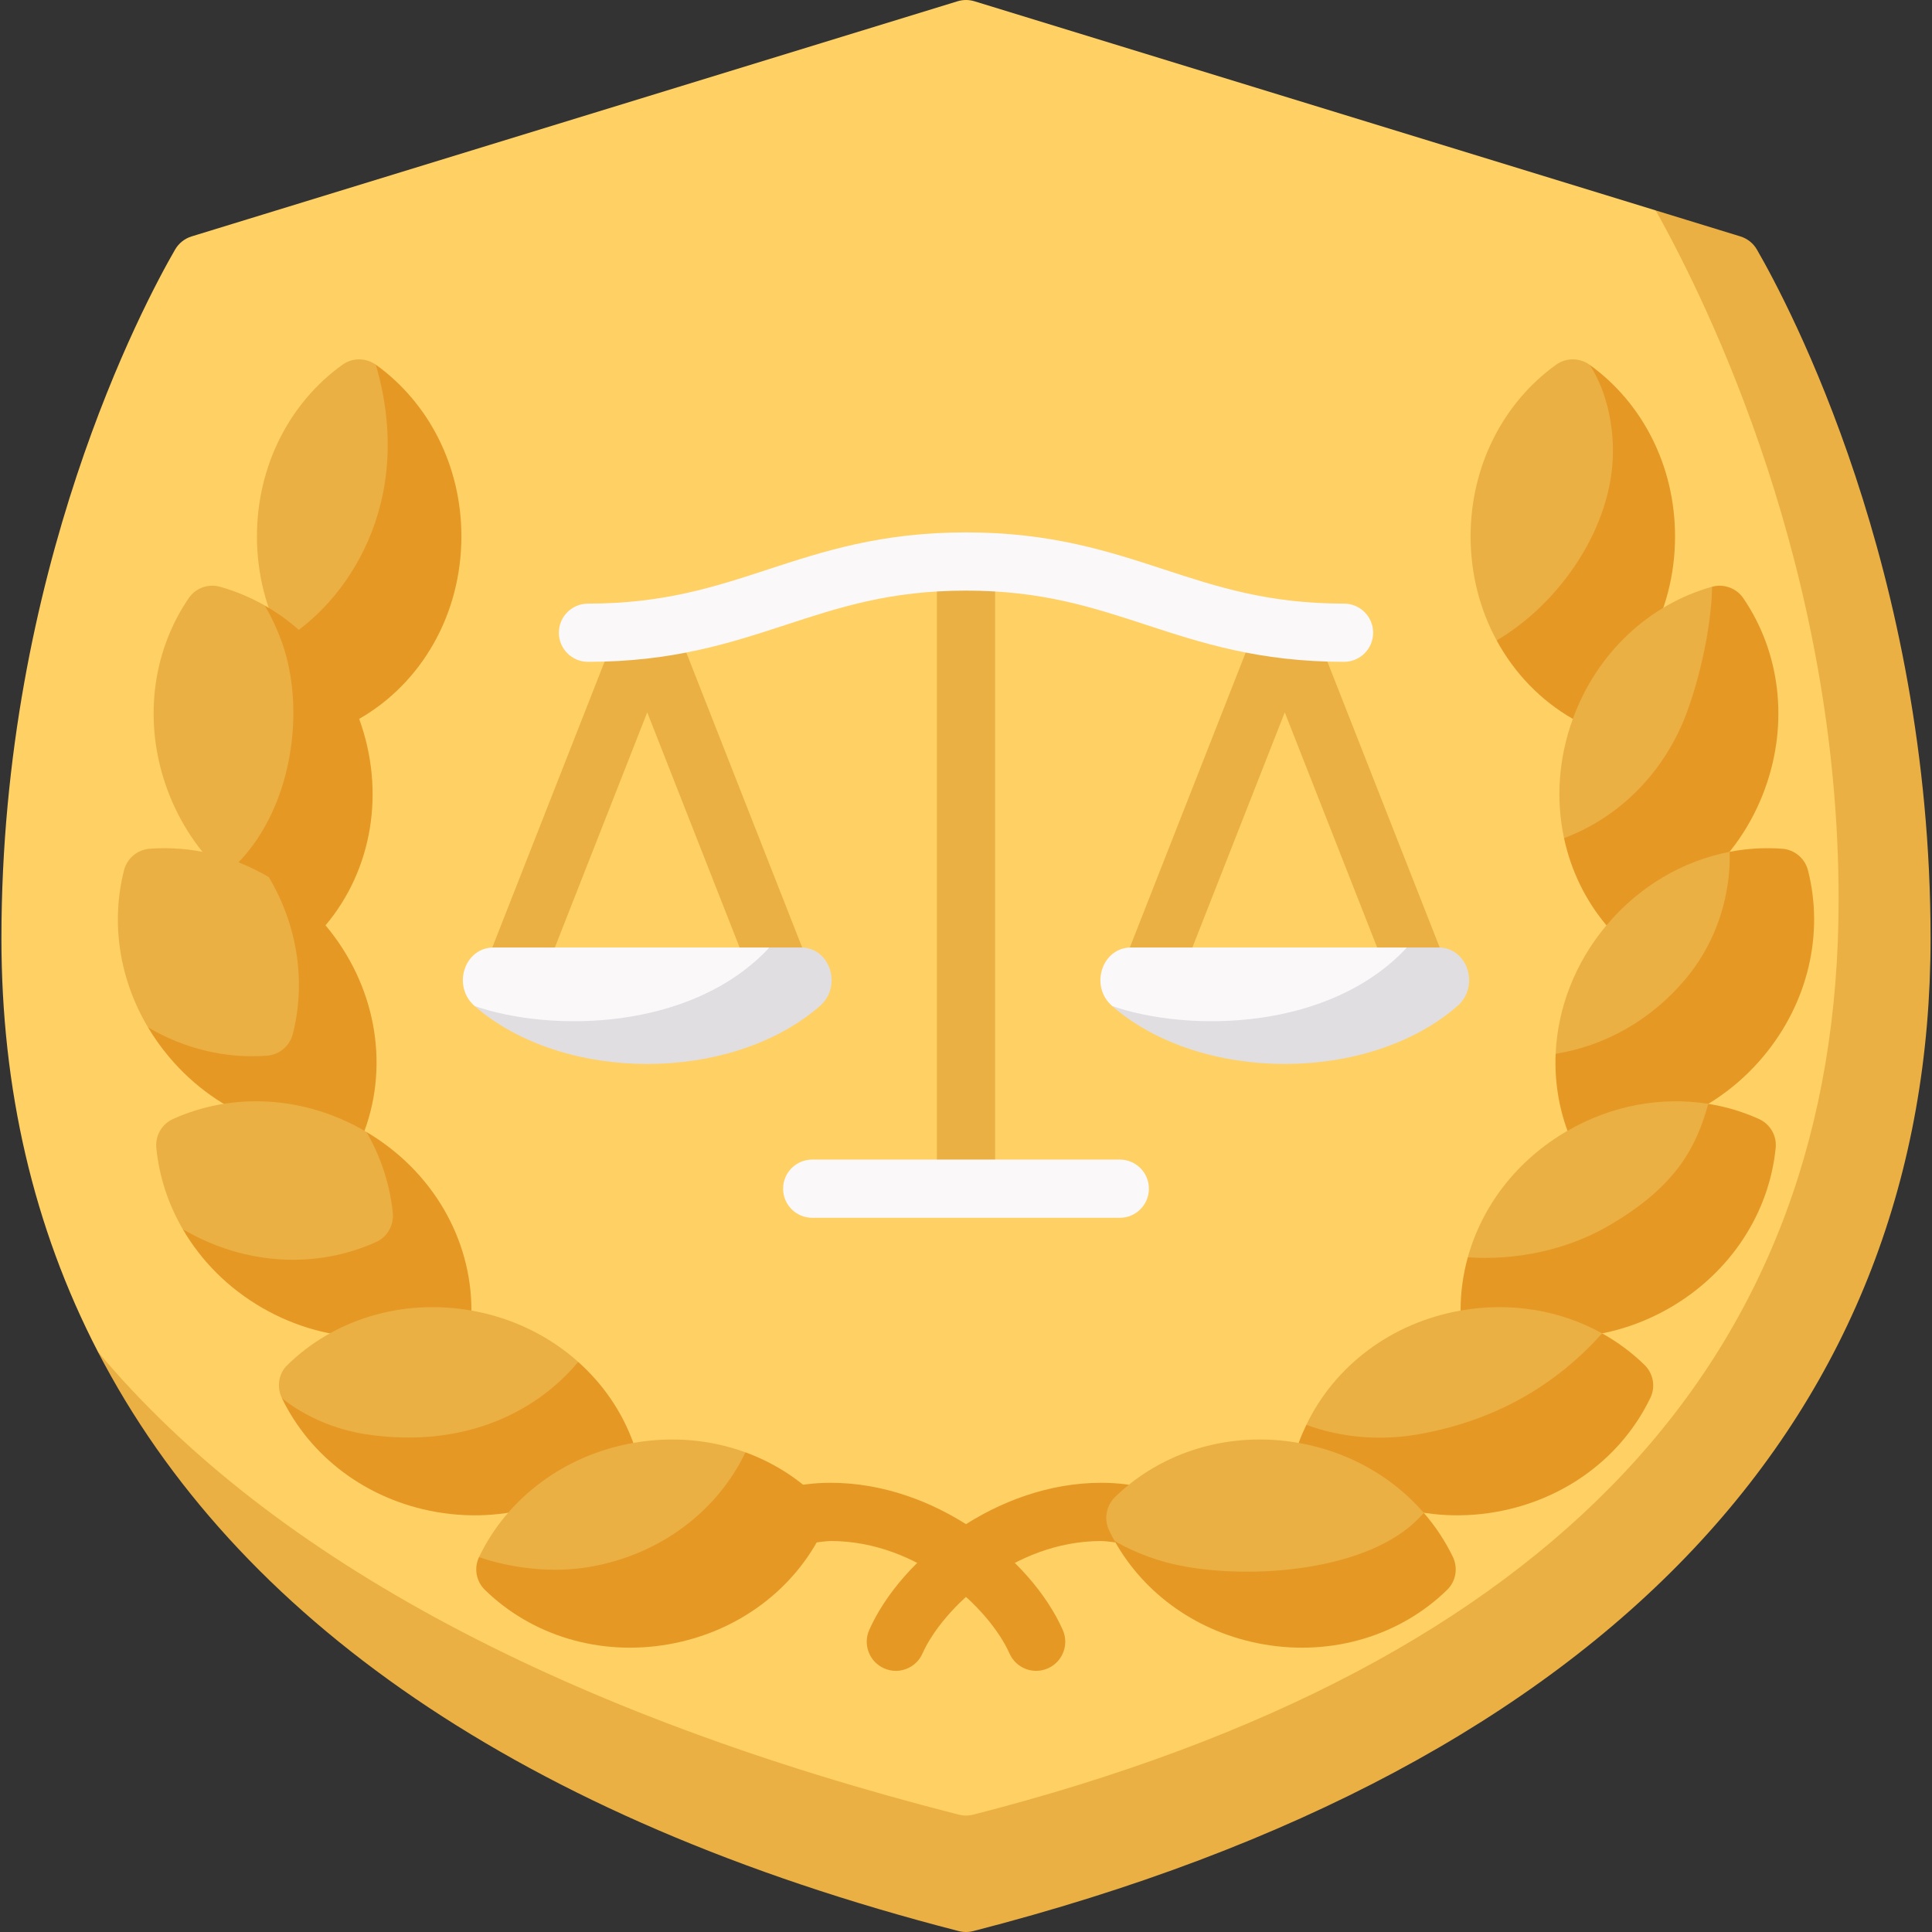
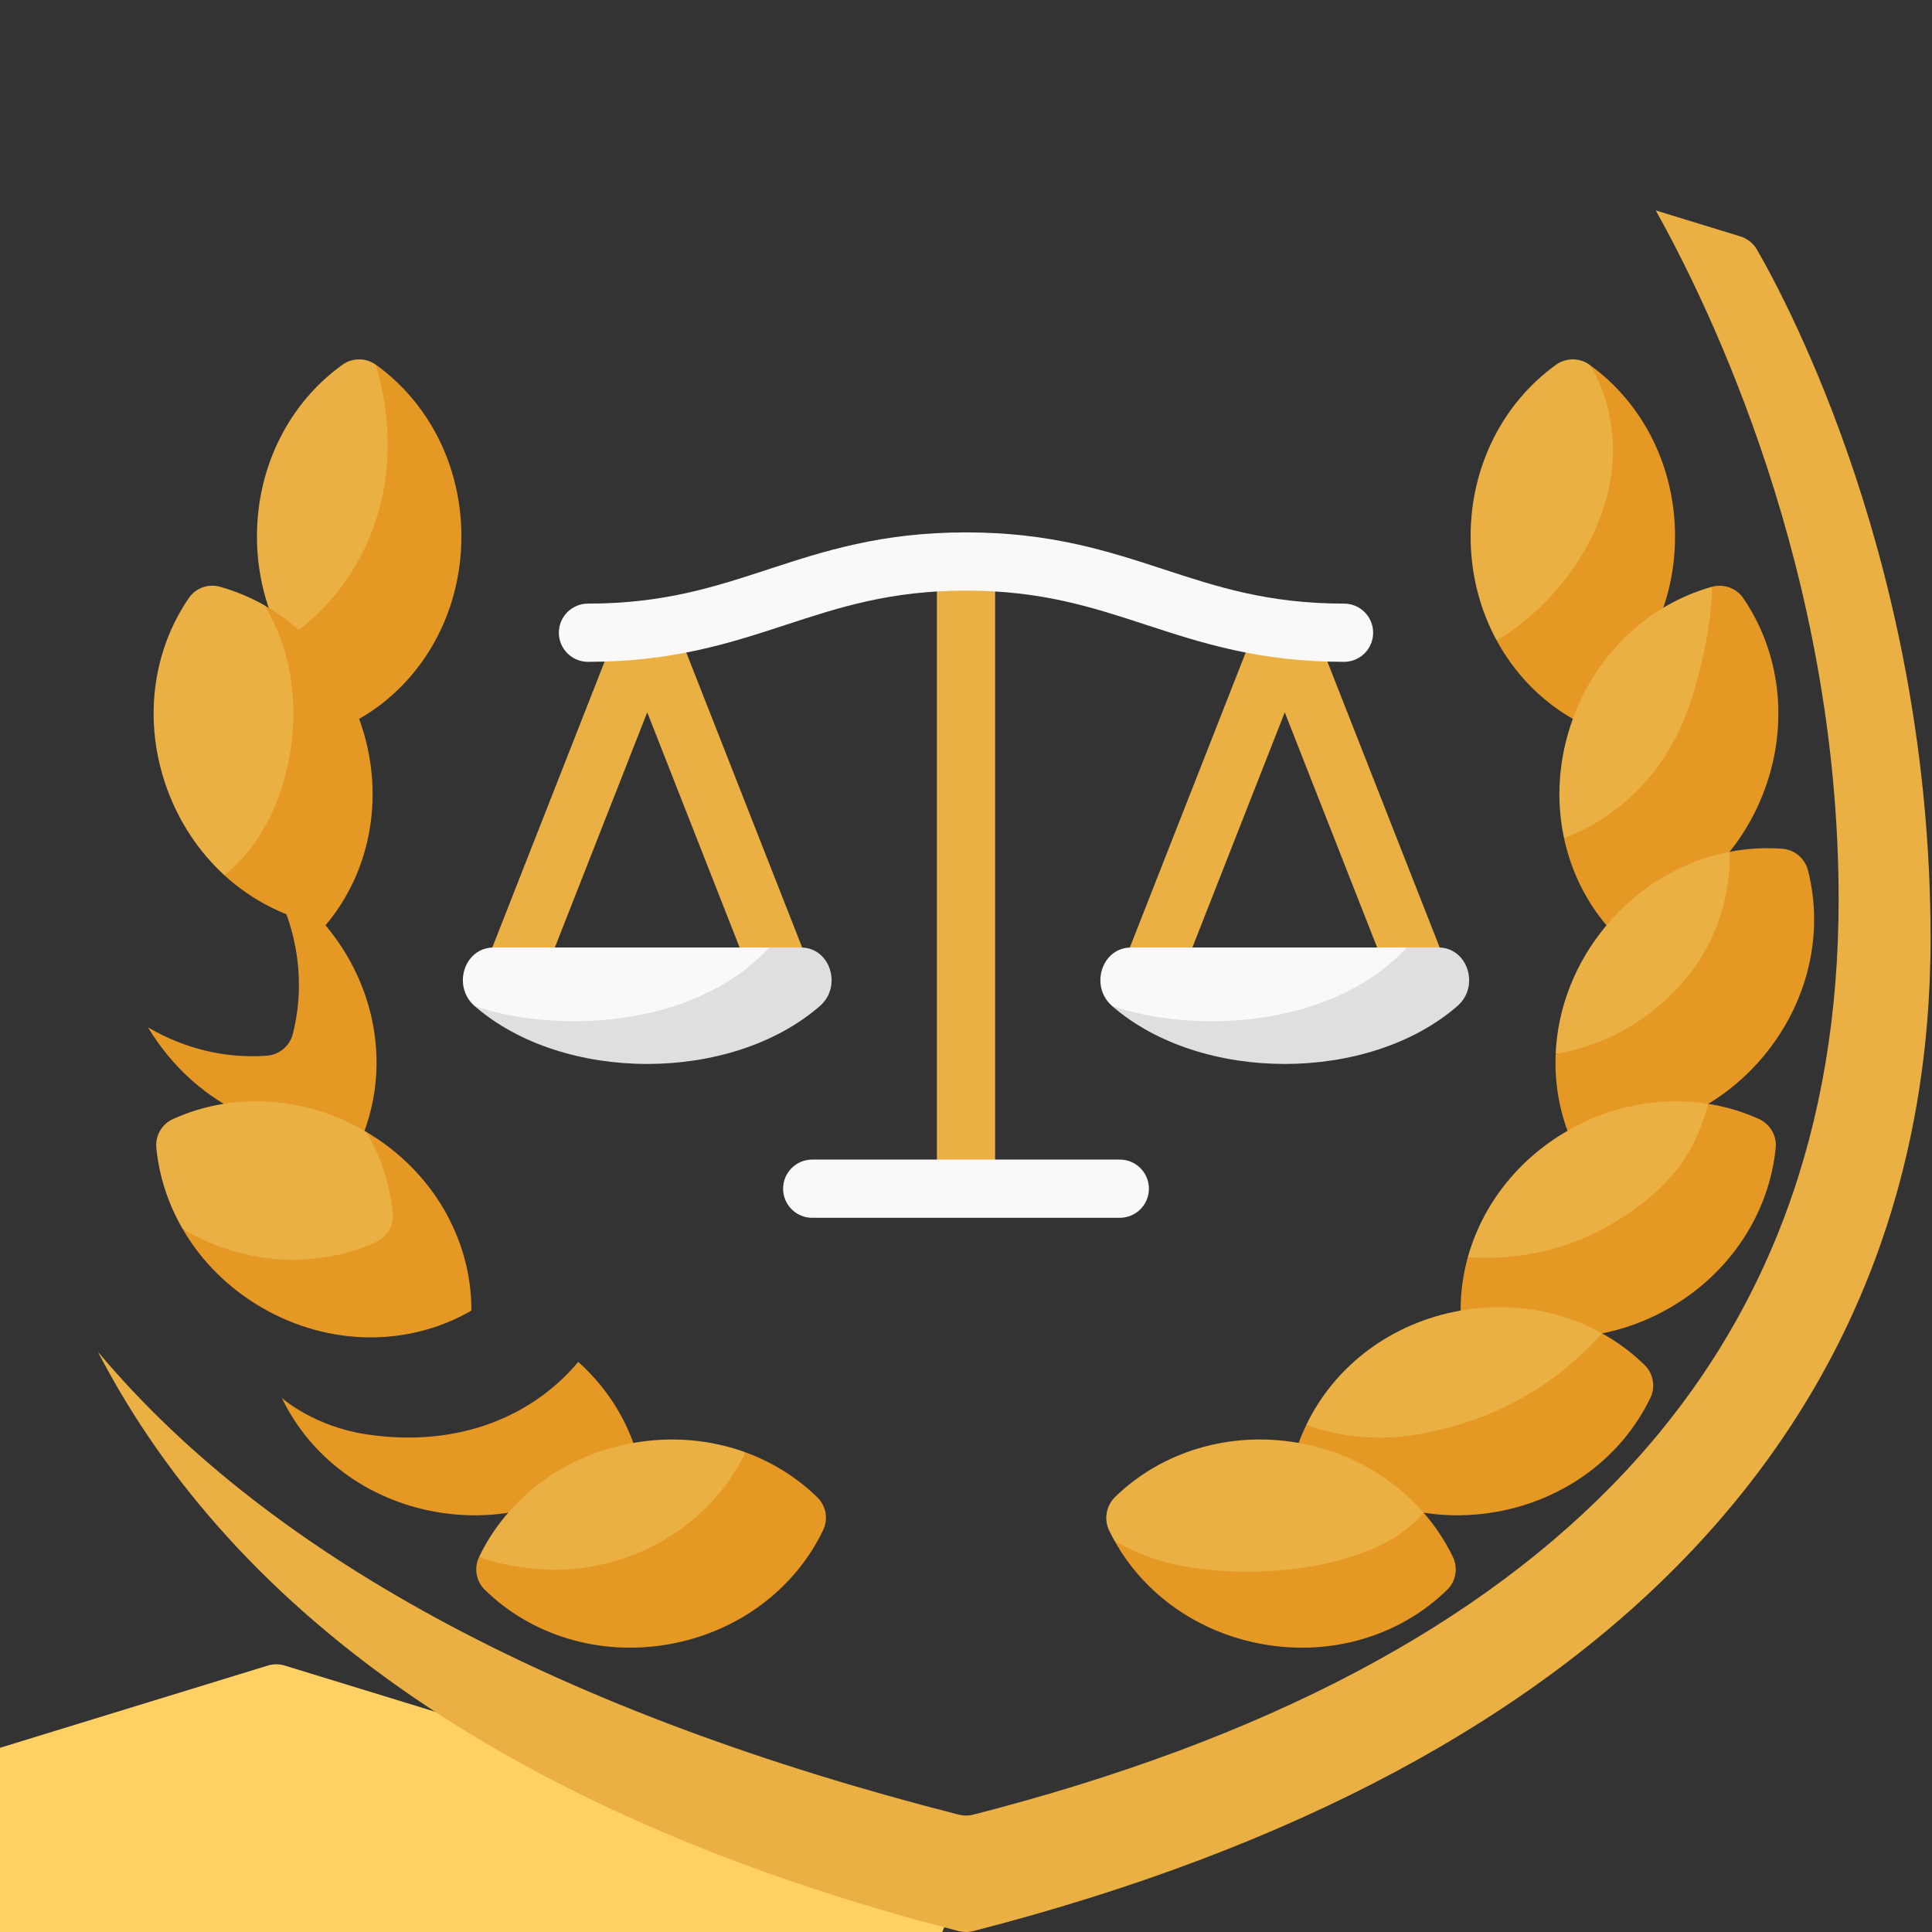
<svg xmlns="http://www.w3.org/2000/svg" id="Capa_1" height="512" viewBox="0 0 512 512" width="512">
  <rect x="0" y="0" width="512" height="512" fill="#333333" stroke="none" />
  <g>
-     <path d="m256 496.819c171.598-43.362 243.599-134.398 243.599-255.322 0-87.149-37.627-162.545-60.816-185.735l-180.534-55.425c-1.465-.45-3.032-.45-4.497 0l-202.97 62.314c-1.848.567-3.41 1.804-4.377 3.477-8.197 14.176-46.028 84.892-46.028 182.57 0 39.796 8.475 76.518 25.553 109.508 36.627 56.32 115.935 109.772 230.07 138.613z" fill="#ffd064" />
+     <path d="m256 496.819l-180.534-55.425c-1.465-.45-3.032-.45-4.497 0l-202.97 62.314c-1.848.567-3.41 1.804-4.377 3.477-8.197 14.176-46.028 84.892-46.028 182.57 0 39.796 8.475 76.518 25.553 109.508 36.627 56.32 115.935 109.772 230.07 138.613z" fill="#ffd064" />
    <g fill="#ebb044">
      <path d="m461.218 62.651-22.435-6.888c14.069 25.133 48.472 95.499 48.472 182.649 0 120.425-74.148 202.752-229.323 242.486-1.263.323-2.6.323-3.863.001-103.137-26.321-181.757-67.236-228.138-122.693 36.399 70.314 111.931 123.657 228.144 153.551 1.258.324 2.591.324 3.849 0 170.741-43.92 253.698-138.444 253.698-263.059 0-97.679-37.83-168.394-46.027-182.57-.967-1.673-2.529-2.91-4.377-3.477z" />
      <path d="m207.127 266.017c-3.08 0-5.988-1.856-7.183-4.896l-28.42-72.343-28.42 72.343c-1.557 3.966-6.035 5.919-10.001 4.36-3.966-1.558-5.918-6.036-4.36-10.001l35.6-90.622c1.159-2.952 4.008-4.894 7.181-4.894s6.021 1.942 7.181 4.894l35.6 90.622c1.558 3.965-.394 8.444-4.36 10.001-.925.364-1.879.536-2.818.536z" />
      <path d="m304.874 266.017c-.938 0-1.893-.172-2.819-.536-3.966-1.558-5.918-6.036-4.36-10.001l35.6-90.622c1.159-2.952 4.008-4.894 7.181-4.894 3.172 0 6.021 1.942 7.181 4.894l35.599 90.622c1.558 3.966-.394 8.444-4.36 10.001-3.966 1.559-8.444-.394-10.001-4.36l-28.419-72.343-28.42 72.343c-1.193 3.04-4.104 4.896-7.182 4.896z" />
      <path d="m256 321.701c-4.261 0-7.715-3.454-7.715-7.715v-164.154c0-4.261 3.454-7.715 7.715-7.715s7.715 3.454 7.715 7.715v164.154c0 4.261-3.454 7.715-7.715 7.715z" />
    </g>
    <path d="m356.182 175.393c-22.482 0-37.737-4.992-52.491-9.82-14.229-4.656-27.67-9.055-47.691-9.055s-33.461 4.398-47.69 9.055c-14.754 4.828-30.009 9.82-52.491 9.82-4.261 0-7.715-3.454-7.715-7.715s3.454-7.715 7.715-7.715c20.021 0 33.462-4.398 47.692-9.055 14.753-4.828 30.008-9.82 52.489-9.82 22.482 0 37.737 4.992 52.491 9.82 14.229 4.656 27.67 9.055 47.691 9.055 4.261 0 7.715 3.454 7.715 7.715s-3.454 7.715-7.715 7.715z" fill="#faf8f8" />
    <path d="m296.758 322.73h-81.514c-4.261 0-7.715-3.454-7.715-7.715s3.454-7.715 7.715-7.715h81.514c4.261 0 7.715 3.454 7.715 7.715s-3.454 7.715-7.715 7.715z" fill="#faf8f8" />
    <path d="m203.911 251.1h-73.129c-7.72 0-11.044 10.257-5.001 15.513 20.155 11.819 61.827 11.458 78.13-15.513z" fill="#faf8f8" />
    <path d="m212.269 251.1h-8.358c-20.636 22.142-57.835 22.506-78.13 15.513 23.523 20.462 67.967 20.462 91.49 0 6.042-5.257 2.718-15.513-5.002-15.513z" fill="#e1dee2" />
    <path d="m372.861 251.099h-73.129c-7.72 0-11.044 10.257-5.001 15.513 20.155 11.82 61.827 11.459 78.13-15.513z" fill="#faf8f8" />
    <path d="m381.219 251.099h-8.358c-20.636 22.142-57.835 22.506-78.13 15.513 23.523 20.462 67.967 20.462 91.49 0 6.042-5.256 2.718-15.513-5.002-15.513z" fill="#e1dee2" />
-     <path d="m274.593 442.79c-2.952 0-5.77-1.704-7.05-4.575-5.365-12.03-24.133-29.83-47.379-29.83-4.261 0-28.257 4.629-28.257 4.629 0-11.473 10.28-20.059 28.257-20.059 27.598 0 52.927 19.817 61.471 38.976 1.736 3.892-.012 8.453-3.904 10.188-1.02.455-2.088.671-3.138.671z" fill="#e69824" />
-     <path d="m237.406 442.79c-1.05 0-2.117-.215-3.138-.671-3.891-1.735-5.639-6.297-3.904-10.188 8.543-19.158 33.873-38.976 61.471-38.976 17.977 0 28.257 8.586 28.257 20.059 0 0-23.995-4.629-28.257-4.629-23.246 0-42.014 17.8-47.379 29.83-1.279 2.871-4.097 4.575-7.05 4.575z" fill="#e69824" />
    <path d="m99.589 96.643c-2.599-1.859-6.179-1.885-8.778-.025-14.075 10.073-22.717 26.87-22.717 45.544 0 9.964 2.467 19.39 6.9 27.55 22.582 0 47.281-27.55 24.595-73.069z" fill="#ebb044" />
    <path d="m99.589 96.643c10.759 36.845-8.048 63.334-24.595 73.069 4.705 8.658 11.625 15.889 20.19 20.804 16.638-9.549 27.09-27.817 27.09-48.354.001-18.659-8.628-35.444-22.685-45.519z" fill="#e69824" />
    <path d="m81.47 176.728c-1.215-3.338-6.91-11.88-11.288-16.258-3.745-2.134-7.739-3.812-11.908-4.978-3.088-.863-6.422.344-8.234 2.989-9.78 14.279-12.155 33.018-5.769 50.565 3.291 9.042 8.568 16.83 15.19 22.893 24.098-8.461 29.033-35.912 22.009-55.211z" fill="#ebb044" />
    <path d="m95.185 190.516c-4.787-13.153-13.779-23.651-25.003-30.045 1.724 2.972 3.215 6.135 4.43 9.472 7.024 19.299 2.35 47.986-15.15 61.997 7.513 6.878 16.759 11.535 26.804 13.279 12.369-14.663 15.943-35.404 8.919-54.703z" fill="#e69824" />
-     <path d="m84.403 288.016c5.564-15.166 1.702-40.704-13.17-55.576-9.646-5.696-20.649-8.343-31.591-7.511-3.238.246-5.971 2.561-6.774 5.707-3.53 13.83-1.288 28.782 6.354 41.616 10.584 10.585 32.562 18.023 45.181 15.764z" fill="#ebb044" />
    <path d="m86.266 245.219c-4.38-5.219-9.483-9.502-15.034-12.779 7.635 12.822 9.88 27.759 6.363 41.579-.806 3.169-3.56 5.502-6.821 5.747-10.93.823-21.919-1.825-31.554-7.514 1.609 2.702 3.456 5.31 5.54 7.794 13.201 15.732 32.951 23.008 51.834 19.628 6.609-18.009 2.873-38.722-10.328-54.455z" fill="#e69824" />
    <path d="m112.919 333.848c.024-9.437-6.361-24.415-15.815-33.868-.014-.01-.027-.021-.041-.031-16.271-9.589-35.346-10.594-51.257-3.378-2.945 1.335-4.698 4.444-4.378 7.662.754 7.571 3.16 14.879 6.993 21.486.171.101.369.165.509.305 17.336 17.333 47.401 17.458 63.989 7.824z" fill="#ebb044" />
    <path d="m97.105 299.979c3.826 6.596 6.231 13.892 6.989 21.45.325 3.237-1.439 6.37-4.403 7.712-15.753 7.133-34.601 6.211-50.759-3.117-.172-.099-.339-.204-.509-.305 4.871 8.397 12.046 15.661 21.083 20.878 17.786 10.269 38.833 10.35 55.421.716.048-18.998-10.347-37.013-27.822-47.334z" fill="#e69824" />
-     <path d="m153.237 360.923c-7.675-6.857-17.393-11.686-28.311-13.611-18.422-3.248-36.496 2.37-48.861 14.527-2.267 2.228-2.757 5.77-1.38 8.635 0 0 9.09 13.242 28.45 16.743 24.978 4.517 42.189-9.122 50.102-26.294z" fill="#ebb044" />
    <path d="m153.237 360.923c-11.591 13.875-31.139 22.979-56.235 19.174-13.433-2.037-21.717-9.099-22.317-9.623 7.492 15.56 22.482 26.96 40.833 30.196 20.225 3.566 40.031-3.555 52.324-18.282-2.999-8.304-8.062-15.619-14.605-21.465z" fill="#e69824" />
    <path d="m162.252 422.336c18.378-3.294 33.243-20.759 35.302-37.454-9.166-3.344-19.383-4.316-29.712-2.495-18.377 3.24-33.41 14.653-40.891 30.247-.001 0 19.501 12.534 35.301 9.702z" fill="#ebb044" />
    <path d="m197.553 384.882c-7.478 15.599-22.499 26.996-40.877 30.29-15.799 2.832-29.726-2.537-29.726-2.537-1.394 2.906-.775 6.42 1.529 8.674 12.363 12.094 30.393 17.677 48.77 14.437 18.39-3.243 33.432-14.67 40.908-30.281 1.38-2.883.772-6.367-1.511-8.604-5.421-5.313-11.936-9.368-19.093-11.979z" fill="#e69824" />
    <path d="m421.223 96.645c-2.599-1.859-6.182-1.887-8.781-.027-14.075 10.073-22.717 26.87-22.717 45.544 0 9.965 2.467 19.392 6.902 27.552 23.64-3.932 36.266-24.374 36.266-44.752 0-14.475-11.628-28.26-11.67-28.317z" fill="#ebb044" />
    <path d="m421.223 96.645c.042.057 6.224 8.412 6.224 22.886 0 20.378-14.344 40.543-30.821 50.182 4.705 8.657 11.624 15.887 20.189 20.802 16.638-9.549 27.09-27.817 27.09-48.354.001-18.657-8.628-35.44-22.682-45.516z" fill="#e69824" />
    <path d="m454.785 193.832c4.39-12.06 2.965-31.243-1.082-38.332-16.655 4.66-30.506 17.481-36.888 35.015-3.825 10.508-4.5 21.443-2.332 31.592 19.322.001 34.467-12.243 40.302-28.275z" fill="#ebb044" />
    <path d="m453.703 155.501c0 7.32-2.158 20.913-6.548 32.973-5.835 16.031-17.915 28.118-32.672 33.634 1.814 8.49 5.616 16.432 11.25 23.111 18.9-3.282 34.97-16.874 41.995-36.172 6.387-17.547 4.011-36.288-5.77-50.567-1.805-2.636-5.177-3.837-8.255-2.979z" fill="#e69824" />
    <path d="m453.399 264.983c13.191-15.721 4.944-39.208 4.941-39.235-12.301 2.377-23.884 9.076-32.606 19.471-8.385 9.993-12.945 21.996-13.467 34.039 16.683 0 31.987-3.376 41.132-14.275z" fill="#ebb044" />
    <path d="m472.347 224.929c-4.695-.355-9.401-.07-14.007.82.002.027 1.517 18.004-11.675 33.725-9.145 10.899-21.433 17.735-34.399 19.785-.3 6.916.728 13.846 3.138 20.416 18.883 3.38 38.633-3.896 51.834-19.628 11.98-14.278 16.165-32.658 11.897-49.396-.804-3.156-3.541-5.477-6.788-5.722z" fill="#e69824" />
    <path d="m433.482 331.573c17.785-10.268 21.76-29.874 19.222-39.044-12.372-1.974-25.547.36-37.299 7.145-13.334 7.698-22.625 19.846-26.421 33.528 14.262 5.897 33.679 4.618 44.498-1.629z" fill="#ebb044" />
    <path d="m452.704 292.529c-3.267 11.911-8.882 22.196-26.667 32.465-10.819 6.246-24.365 9.096-37.053 8.208-1.267 4.568-1.922 9.308-1.91 14.11 16.588 9.634 37.635 9.553 55.421-.716 16.17-9.336 26.396-25.215 28.083-42.439.314-3.207-1.488-6.276-4.424-7.604-4.292-1.942-8.815-3.284-13.45-4.024z" fill="#e69824" />
    <path d="m380.898 386.989c20.224-3.566 34.891-15.735 43.677-33.63-10.952-6.09-24.134-8.404-37.5-6.047-18.388 3.242-33.402 14.682-40.878 30.29 7.649 7.65 24.371 11.208 34.701 9.387z" fill="#ebb044" />
    <path d="m424.575 353.359c-12.366 13.831-28.441 23.171-48.665 26.737-10.33 1.821-20.547.849-29.713-2.495-.747 1.56-1.445 3.147-2.037 4.786 12.293 14.727 32.098 21.849 52.324 18.282 18.388-3.242 33.428-14.667 40.904-30.275 1.392-2.906.748-6.407-1.556-8.658-3.369-3.29-7.158-6.097-11.257-8.377z" fill="#e69824" />
    <path d="m377.308 400.909c-8.209-9.467-19.784-16.165-33.149-18.522-18.289-3.225-36.235 2.29-48.592 14.264-2.435 2.359-3.092 5.982-1.599 9.026.454.926.934 1.837 1.437 2.734 7.178 7.178 15.989 11.359 22.78 12.556 20.215 3.566 46.065.786 59.123-20.058z" fill="#ebb044" />
    <path d="m377.308 400.909c-12.304 14.709-42.915 17.827-63.131 14.263-6.79-1.197-13.108-3.533-18.773-6.76 7.889 14.086 22.14 24.3 39.346 27.333 18.386 3.242 36.425-2.348 48.789-14.455 2.305-2.257 2.896-5.773 1.494-8.678-2.044-4.238-4.653-8.16-7.725-11.703z" fill="#e69824" />
  </g>
</svg>